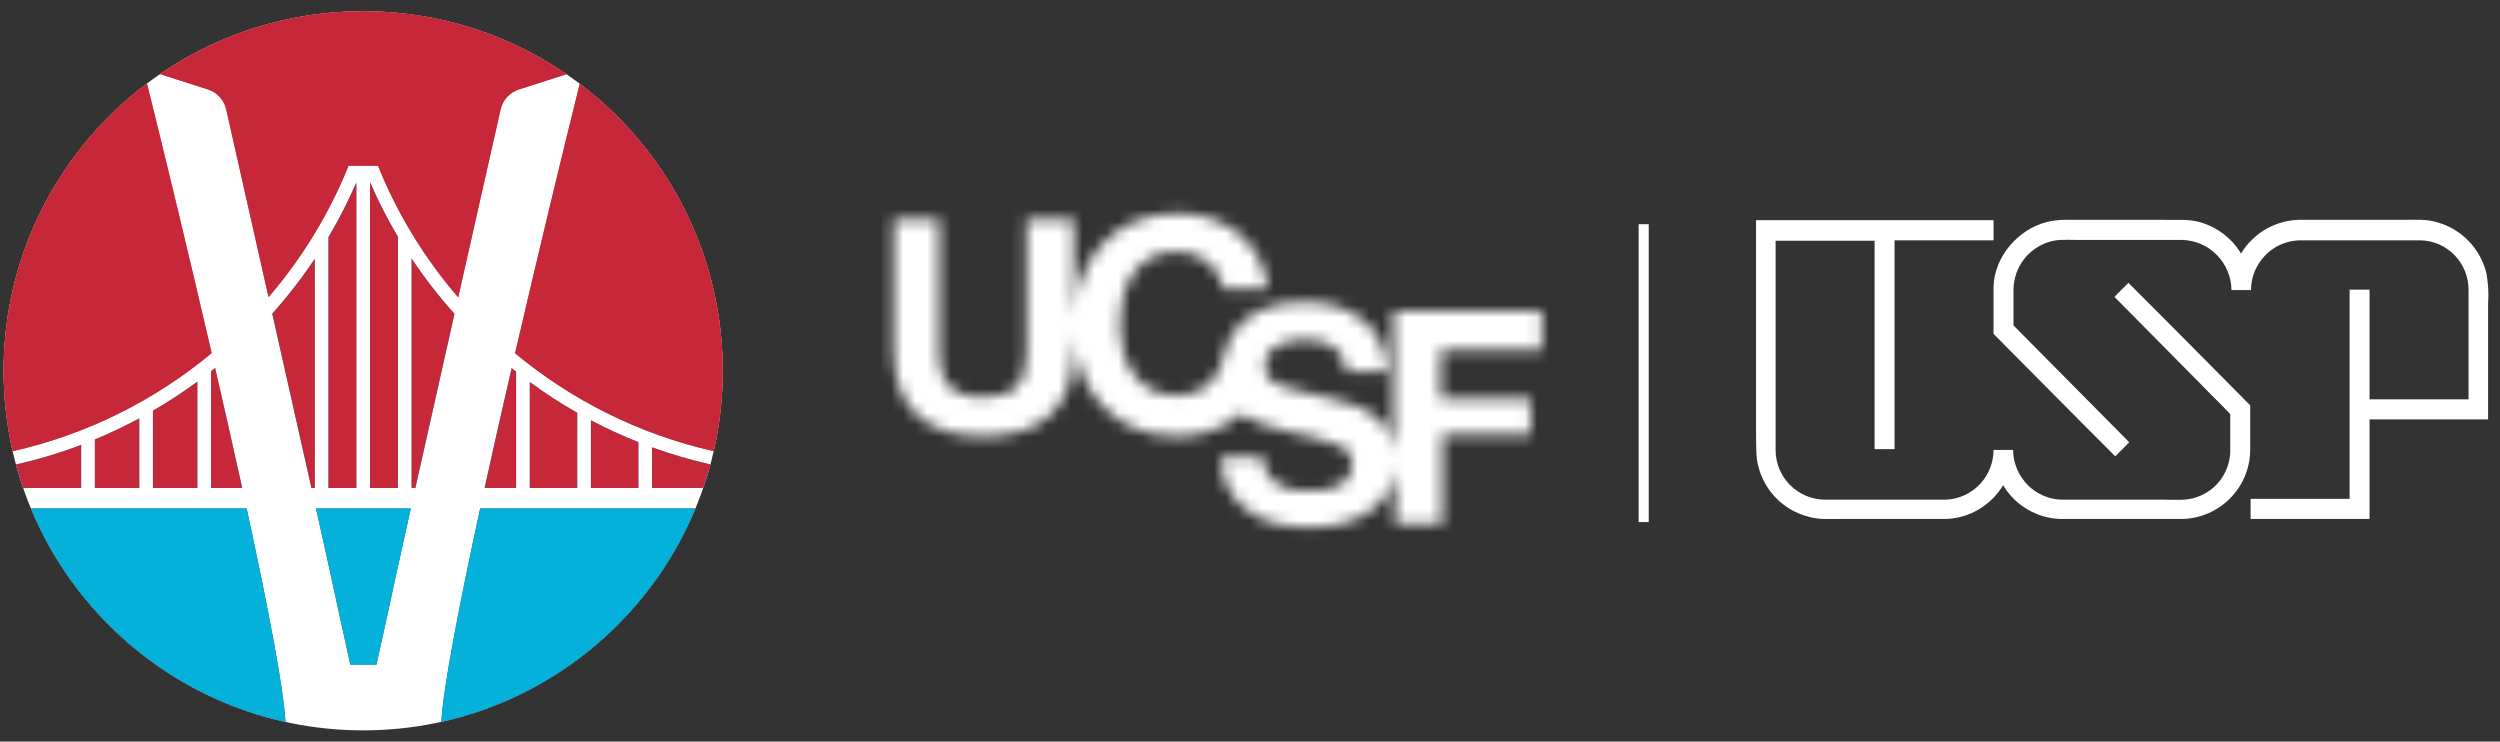
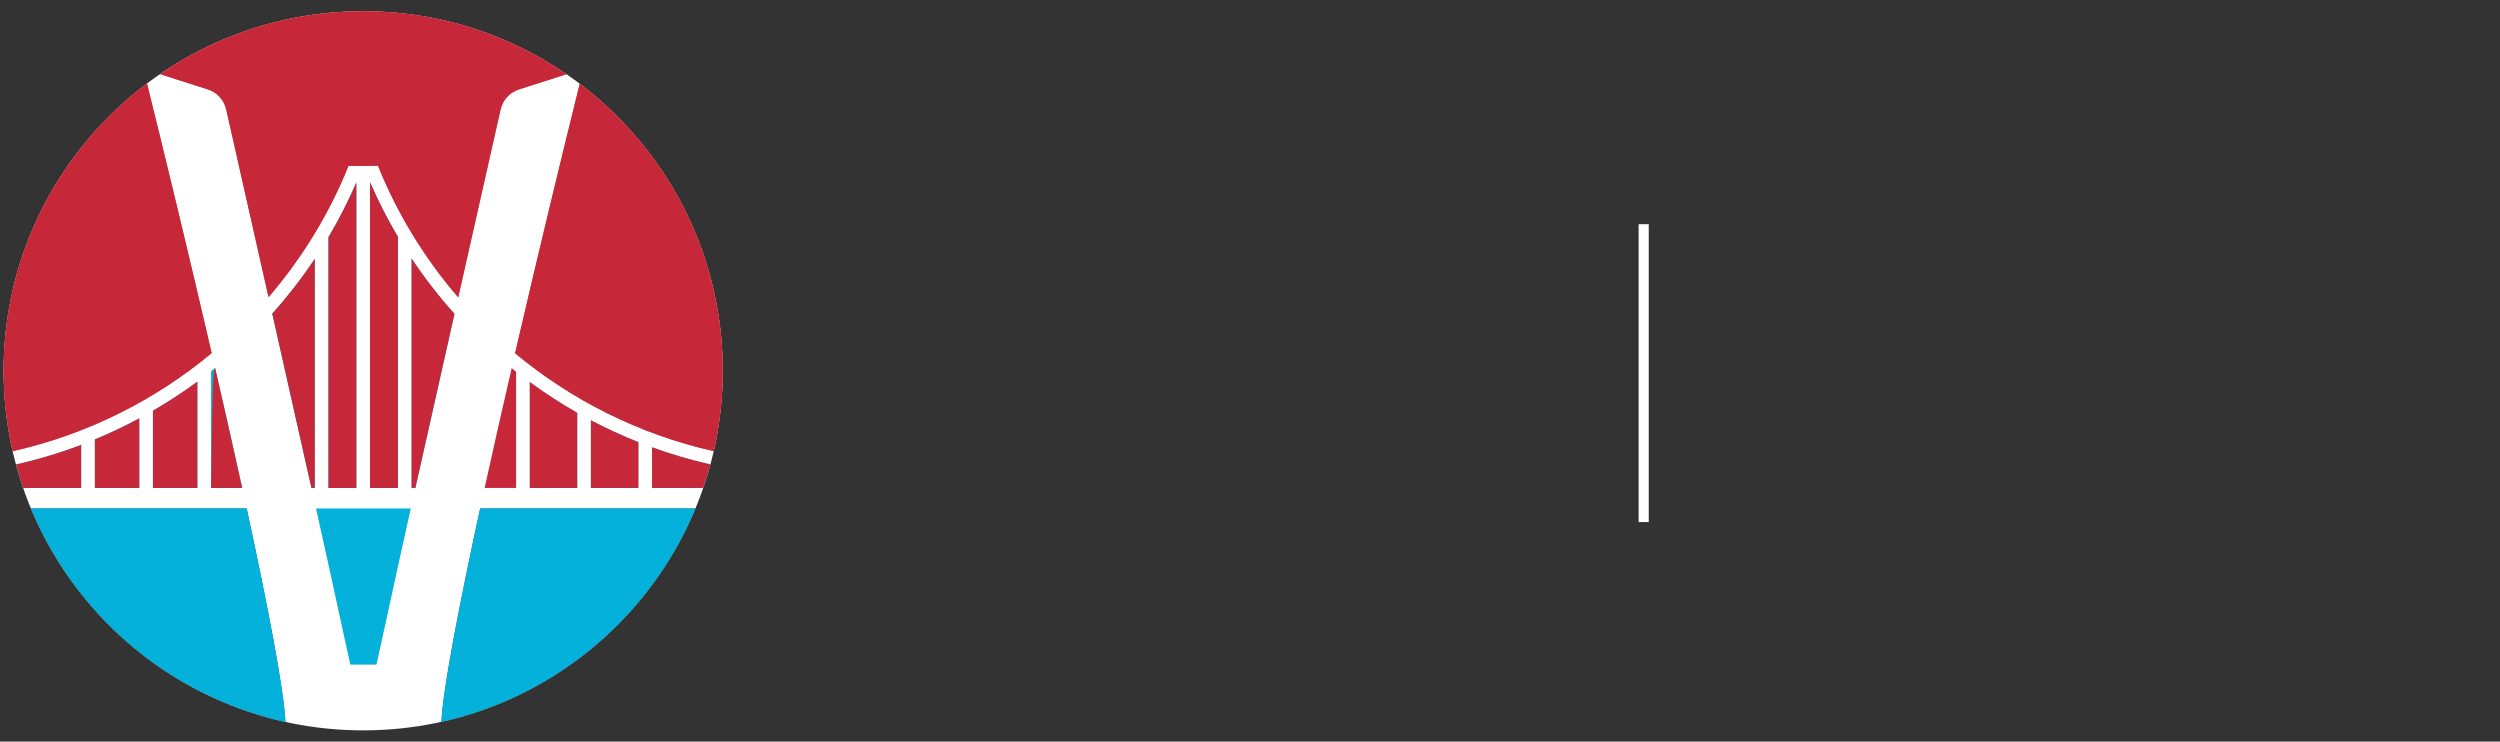
<svg xmlns="http://www.w3.org/2000/svg" width="209" height="62" viewBox="0 0 209 62" fill="none">
  <rect x="0" y="0" width="209" height="62" fill="#333333" stroke="none" />
  <circle cx="30.362" cy="31" r="30.059" fill="white" />
  <path d="M59.668 37.717C60.161 35.557 60.422 33.309 60.422 31C60.422 21.196 55.729 12.489 48.467 7.002C46.948 13.128 44.961 21.339 43.062 29.532C47.793 33.461 53.454 36.314 59.668 37.717Z" fill="#DD5050" />
  <path d="M59.392 38.829C57.724 38.451 56.095 37.972 54.511 37.398V40.791H58.791C59.013 40.146 59.214 39.492 59.392 38.829Z" fill="#03B1DA" />
  <path d="M53.366 36.964C52.007 36.424 50.684 35.814 49.401 35.138V40.791H53.366V36.964Z" fill="#03B1DA" />
  <path d="M48.255 34.511V40.791H44.29V31.942C45.558 32.872 46.882 33.73 48.255 34.511Z" fill="#03B1DA" />
-   <path d="M43.145 31.072V40.791H40.516C41.221 37.575 41.988 34.187 42.774 30.777C42.897 30.876 43.021 30.974 43.145 31.072Z" fill="#03B1DA" />
  <path d="M37.994 26.239C36.798 31.549 35.625 36.768 34.725 40.791H34.411V21.618C35.495 23.244 36.693 24.788 37.994 26.239Z" fill="#03B1DA" />
  <path d="M38.306 24.858C39.588 19.165 40.872 13.476 41.85 9.148C42.029 8.357 42.612 7.722 43.385 7.475L47.358 6.203C42.524 2.883 36.67 0.94 30.362 0.94C24.059 0.94 18.21 2.88 13.377 6.195L17.376 7.475C18.148 7.722 18.732 8.357 18.911 9.148C19.887 13.472 21.17 19.152 22.451 24.839C25.241 21.592 27.513 17.89 29.138 13.859H30.37C30.37 13.859 30.37 13.86 30.37 13.86H30.37C30.37 13.86 30.37 13.859 30.37 13.859H31.602C33.23 17.898 35.508 21.607 38.306 24.858Z" fill="#DD5050" />
  <path d="M30.935 15.232V40.791H33.266V19.798C32.422 18.374 31.662 16.895 30.993 15.366C30.974 15.322 30.954 15.277 30.935 15.232Z" fill="#03B1DA" />
  <path d="M29.79 15.268V40.791H27.459V19.825C28.309 18.393 29.074 16.904 29.747 15.366C29.761 15.334 29.775 15.301 29.79 15.268Z" fill="#03B1DA" />
  <path d="M26.313 21.642V40.791H26.036C25.135 36.763 23.96 31.537 22.762 26.221C24.05 24.782 25.238 23.252 26.313 21.642Z" fill="#03B1DA" />
  <path d="M17.983 30.763C18.771 34.178 19.538 37.571 20.245 40.791H17.643V31.034C17.757 30.944 17.87 30.854 17.983 30.763Z" fill="#03B1DA" />
  <path d="M17.695 29.518C12.957 33.457 7.284 36.317 1.057 37.72C0.563 35.559 0.303 33.31 0.303 31C0.303 21.183 5.009 12.465 12.288 6.979C13.807 13.103 15.795 21.319 17.695 29.518Z" fill="#DD5050" />
  <path d="M1.333 38.832C1.511 39.494 1.712 40.147 1.933 40.791H6.786V37.192C5.023 37.86 3.203 38.41 1.333 38.832Z" fill="#03B1DA" />
  <path d="M7.931 36.738V40.791H11.642V34.977C10.44 35.623 9.201 36.212 7.931 36.738Z" fill="#03B1DA" />
  <path d="M16.498 31.907V40.791H12.787V34.337C14.07 33.593 15.309 32.782 16.498 31.907Z" fill="#03B1DA" />
  <path d="M58.14 42.508H40.141C38.36 50.722 37.04 57.568 36.899 60.347C46.535 58.21 54.432 51.447 58.14 42.508Z" fill="#156072" />
-   <path d="M26.42 42.508H34.341C33.771 45.06 33.353 46.944 33.174 47.78C32.731 49.846 32.077 52.827 31.472 55.563H29.288C28.684 52.827 28.029 49.846 27.587 47.78C27.407 46.944 26.99 45.06 26.42 42.508Z" fill="#156072" />
  <path d="M2.585 42.508H20.62C22.403 50.73 23.723 57.581 23.863 60.355C14.209 58.227 6.297 51.459 2.585 42.508Z" fill="#156072" />
  <path d="M59.668 37.717C60.161 35.557 60.422 33.309 60.422 31C60.422 21.196 55.729 12.489 48.467 7.002C46.948 13.128 44.961 21.339 43.062 29.532C47.793 33.461 53.454 36.314 59.668 37.717Z" fill="#C6283A" />
  <path d="M59.392 38.829C57.724 38.451 56.095 37.972 54.511 37.398V40.791H58.791C59.013 40.146 59.214 39.492 59.392 38.829Z" fill="#C6283A" />
  <path d="M53.366 36.964C52.007 36.424 50.684 35.814 49.401 35.138V40.791H53.366V36.964Z" fill="#C6283A" />
  <path d="M48.255 34.511V40.791H44.29V31.942C45.558 32.872 46.882 33.73 48.255 34.511Z" fill="#C6283A" />
  <path d="M43.145 31.072V40.791H40.516C41.221 37.575 41.988 34.187 42.774 30.777C42.897 30.876 43.021 30.974 43.145 31.072Z" fill="#C6283A" />
  <path d="M37.994 26.239C36.798 31.549 35.625 36.768 34.725 40.791H34.411V21.618C35.495 23.244 36.693 24.788 37.994 26.239Z" fill="#C6283A" />
  <path d="M38.306 24.858C39.588 19.165 40.872 13.476 41.85 9.148C42.029 8.357 42.612 7.722 43.385 7.475L47.358 6.203C42.524 2.883 36.67 0.94 30.362 0.94C24.059 0.94 18.21 2.88 13.377 6.195L17.376 7.475C18.148 7.722 18.732 8.357 18.911 9.148C19.887 13.472 21.17 19.152 22.451 24.839C25.241 21.592 27.513 17.89 29.138 13.859H30.37C30.37 13.859 30.37 13.86 30.37 13.86H30.37C30.37 13.86 30.37 13.859 30.37 13.859H31.602C33.23 17.898 35.508 21.607 38.306 24.858Z" fill="#C6283A" />
  <path d="M30.935 15.232V40.791H33.266V19.798C32.422 18.374 31.662 16.895 30.993 15.366C30.974 15.322 30.954 15.277 30.935 15.232Z" fill="#C6283A" />
  <path d="M29.79 15.268V40.791H27.459V19.825C28.309 18.393 29.074 16.904 29.747 15.366C29.761 15.334 29.775 15.301 29.79 15.268Z" fill="#C6283A" />
  <path d="M26.313 21.642V40.791H26.036C25.135 36.763 23.96 31.537 22.762 26.221C24.05 24.782 25.238 23.252 26.313 21.642Z" fill="#C6283A" />
-   <path d="M17.983 30.763C18.771 34.178 19.538 37.571 20.245 40.791H17.643V31.034C17.757 30.944 17.87 30.854 17.983 30.763Z" fill="#C6283A" />
+   <path d="M17.983 30.763C18.771 34.178 19.538 37.571 20.245 40.791H17.643C17.757 30.944 17.87 30.854 17.983 30.763Z" fill="#C6283A" />
  <path d="M17.695 29.518C12.957 33.457 7.284 36.317 1.057 37.72C0.563 35.559 0.303 33.31 0.303 31C0.303 21.183 5.009 12.465 12.288 6.979C13.807 13.103 15.795 21.319 17.695 29.518Z" fill="#C6283A" />
  <path d="M1.333 38.832C1.511 39.494 1.712 40.147 1.933 40.791H6.786V37.192C5.023 37.86 3.203 38.41 1.333 38.832Z" fill="#C6283A" />
  <path d="M7.931 36.738V40.791H11.642V34.977C10.44 35.623 9.201 36.212 7.931 36.738Z" fill="#C6283A" />
  <path d="M16.498 31.907V40.791H12.787V34.337C14.07 33.593 15.309 32.782 16.498 31.907Z" fill="#C6283A" />
  <path d="M58.14 42.508H40.141C38.36 50.722 37.04 57.568 36.899 60.347C46.535 58.21 54.432 51.447 58.14 42.508Z" fill="#03B1DA" />
  <path d="M26.42 42.508H34.341C33.771 45.06 33.353 46.944 33.174 47.78C32.731 49.846 32.077 52.827 31.472 55.563H29.288C28.684 52.827 28.029 49.846 27.587 47.78C27.407 46.944 26.99 45.06 26.42 42.508Z" fill="#03B1DA" />
  <path d="M2.585 42.508H20.62C22.403 50.73 23.723 57.581 23.863 60.355C14.209 58.227 6.297 51.459 2.585 42.508Z" fill="#03B1DA" />
  <mask id="mask0_176_213" style="mask-type:alpha" maskUnits="userSpaceOnUse" x="74" y="17" width="55" height="28">
    <g clip-path="url(#clip0_176_213)">
      <path d="M128.903 29.266V26.001H116.507V38.04C116.44 36.612 115.898 35.524 114.95 34.776C114.272 34.231 113.256 33.823 111.901 33.483L108.853 32.735C107.634 32.463 106.889 32.191 106.55 31.987C106.212 31.851 105.941 31.579 105.873 31.239C105.738 31.035 105.738 30.831 105.738 30.558C105.738 30.014 105.941 29.538 106.347 29.198C106.483 29.13 106.483 29.062 106.618 28.994C107.228 28.654 107.973 28.382 108.921 28.382C109.802 28.382 110.479 28.518 111.089 28.79C111.969 29.198 112.443 30.014 112.511 31.035H115.966C115.898 29.198 115.221 27.77 113.934 26.75C112.647 25.729 111.021 25.253 109.124 25.253C106.889 25.253 105.196 25.797 103.976 26.818C103.299 27.43 102.757 28.178 102.486 29.062C102.419 29.198 102.351 29.402 102.351 29.674C101.944 31.715 100.59 33.075 98.422 33.075C94.968 33.075 93.613 30.082 93.613 27.158C93.613 24.029 94.9 21.036 98.422 21.036C100.386 21.036 102.012 22.328 102.283 24.165H106.009C105.534 20.084 102.283 17.839 98.422 17.839C93.207 17.839 90.023 21.58 89.752 26.477V18.316H85.823V29.334C85.823 31.987 84.943 33.211 82.166 33.211C78.982 33.211 78.508 31.307 78.508 29.334V18.316H74.715V29.334C74.715 34.163 77.492 36.476 82.234 36.476C86.975 36.476 89.752 34.163 89.752 29.334V27.974C90.023 32.735 93.207 36.476 98.422 36.476C100.59 36.476 102.351 35.796 103.773 34.572C103.909 34.64 103.909 34.708 104.044 34.776C104.722 35.252 106.076 35.728 107.905 36.136L109.802 36.544C110.885 36.816 111.698 37.088 112.24 37.36C112.782 37.7 113.053 38.176 113.053 38.721C113.053 39.741 112.511 40.421 111.495 40.761C110.953 40.965 110.208 41.033 109.328 41.033C107.837 41.033 106.821 40.693 106.212 39.945C105.873 39.537 105.602 38.925 105.534 38.176H102.08C102.08 40.013 102.757 41.441 104.112 42.529C105.399 43.618 107.295 44.094 109.531 44.094C111.766 44.094 113.527 43.55 114.814 42.529C115.966 41.577 116.575 40.353 116.643 38.857V43.822H120.572V36.34H127.955V33.347H120.436V29.266H128.903Z" fill="#052049" />
    </g>
  </mask>
  <g mask="url(#mask0_176_213)">
-     <rect x="73.695" y="15.861" width="57.887" height="29.379" fill="white" />
-   </g>
+     </g>
  <g clip-path="url(#clip1_176_213)">
    <path d="M146.805 18.411H166.66V20.09H158.384V37.545C157.817 37.545 157.283 37.545 156.716 37.545C156.716 31.737 156.716 25.93 156.716 20.123H148.44C148.44 25.93 148.44 31.771 148.44 37.612C148.44 39.928 150.309 41.774 152.611 41.774C152.611 41.774 152.611 41.774 152.644 41.774H162.555C163.723 41.774 164.858 41.237 165.625 40.364C166.293 39.592 166.66 38.619 166.66 37.612H168.295C168.295 38.719 168.762 39.794 169.563 40.599C170.331 41.338 171.365 41.774 172.433 41.774H180.976C181.91 41.774 182.845 41.875 183.712 41.539C185.314 40.968 186.382 39.492 186.449 37.779C186.449 36.739 186.449 35.665 186.449 34.624C185.714 33.819 184.913 33.08 184.146 32.275C181.677 29.791 179.241 27.306 176.771 24.823C177.138 24.42 177.539 24.05 177.939 23.648C181.343 27.038 184.713 30.462 188.117 33.886C188.117 35.128 188.117 36.403 188.117 37.645C188.084 40.801 185.514 43.352 182.377 43.385C179.007 43.385 175.603 43.385 172.233 43.385C170.264 43.318 168.462 42.244 167.461 40.566C166.426 42.278 164.591 43.352 162.622 43.385H153.812C152.911 43.385 152.01 43.452 151.143 43.184C149.107 42.647 147.539 41.069 147.005 39.022C146.771 38.182 146.838 37.31 146.805 36.47V18.411ZM171.165 18.545C171.632 18.445 172.099 18.378 172.6 18.378H180.909C181.843 18.411 182.778 18.31 183.679 18.512C185.214 18.881 186.549 19.855 187.35 21.197C188.384 19.485 190.186 18.445 192.155 18.378C195.125 18.378 198.095 18.378 201.065 18.378C201.966 18.378 202.867 18.31 203.734 18.579C205.803 19.15 207.372 20.794 207.872 22.876C208.006 23.681 208.072 24.487 208.006 25.326V35.061H198.095V43.385H188.15C188.15 42.848 188.15 42.278 188.15 41.707H196.426V24.218H198.095C198.095 27.273 198.095 30.328 198.095 33.382C200.864 33.382 203.601 33.382 206.371 33.382V24.285C206.404 22.003 204.602 20.123 202.333 20.09C198.962 20.09 195.625 20.09 192.255 20.09C190.987 20.123 189.786 20.727 189.018 21.768C188.484 22.473 188.184 23.346 188.184 24.252C187.65 24.252 187.083 24.252 186.549 24.252C186.549 23.144 186.081 22.07 185.314 21.298C184.546 20.526 183.512 20.09 182.444 20.056H173.534C172.8 20.056 172.033 19.989 171.298 20.224C169.563 20.761 168.362 22.338 168.328 24.185C168.328 25.192 168.328 26.199 168.328 27.206C171.565 30.462 174.769 33.718 178.006 36.974C177.605 37.377 177.238 37.746 176.838 38.149C173.434 34.758 170.064 31.335 166.66 27.911C166.66 26.602 166.66 25.293 166.66 23.983C166.727 21.432 168.729 19.15 171.165 18.545Z" fill="white" />
  </g>
  <rect x="136.99" y="18.743" width="0.844" height="24.902" fill="white" />
  <defs>
    <clipPath id="clip0_176_213">
      <rect width="54.324" height="26.731" fill="white" transform="translate(74.648 17.635)" />
    </clipPath>
    <clipPath id="clip1_176_213">
-       <rect width="62.889" height="26.168" fill="white" transform="translate(145.854 17.898)" />
-     </clipPath>
+       </clipPath>
  </defs>
</svg>